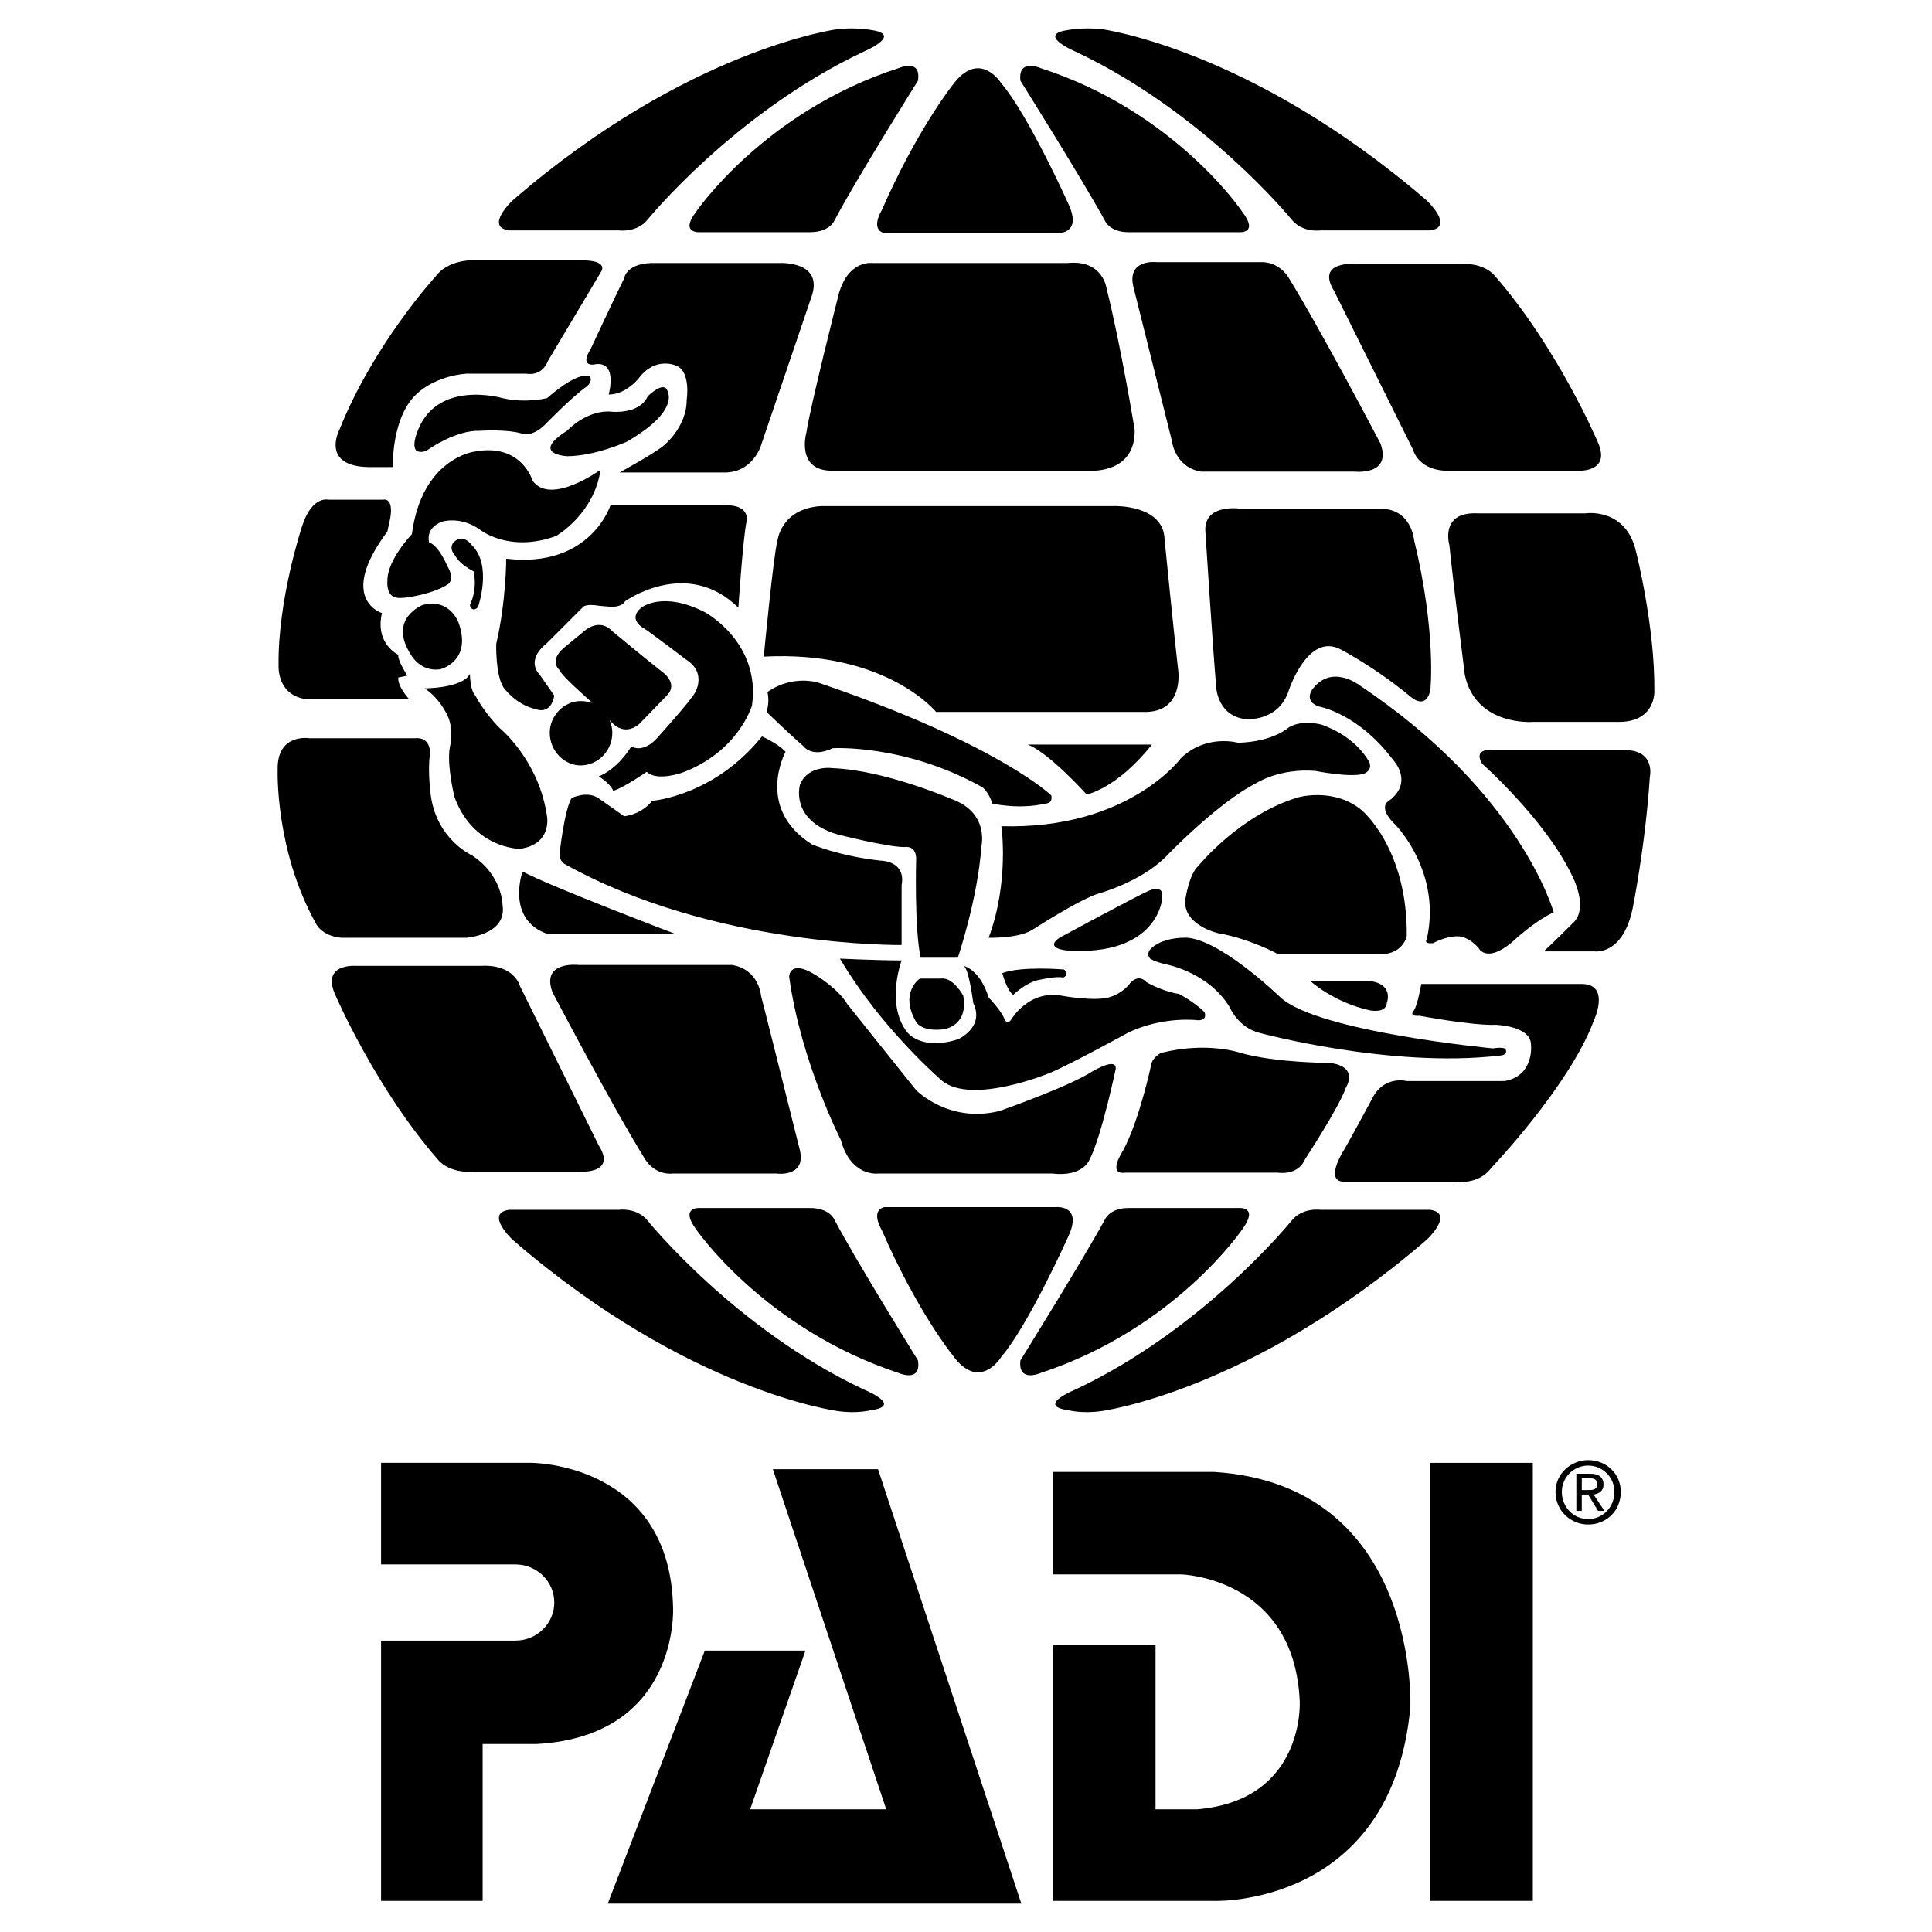
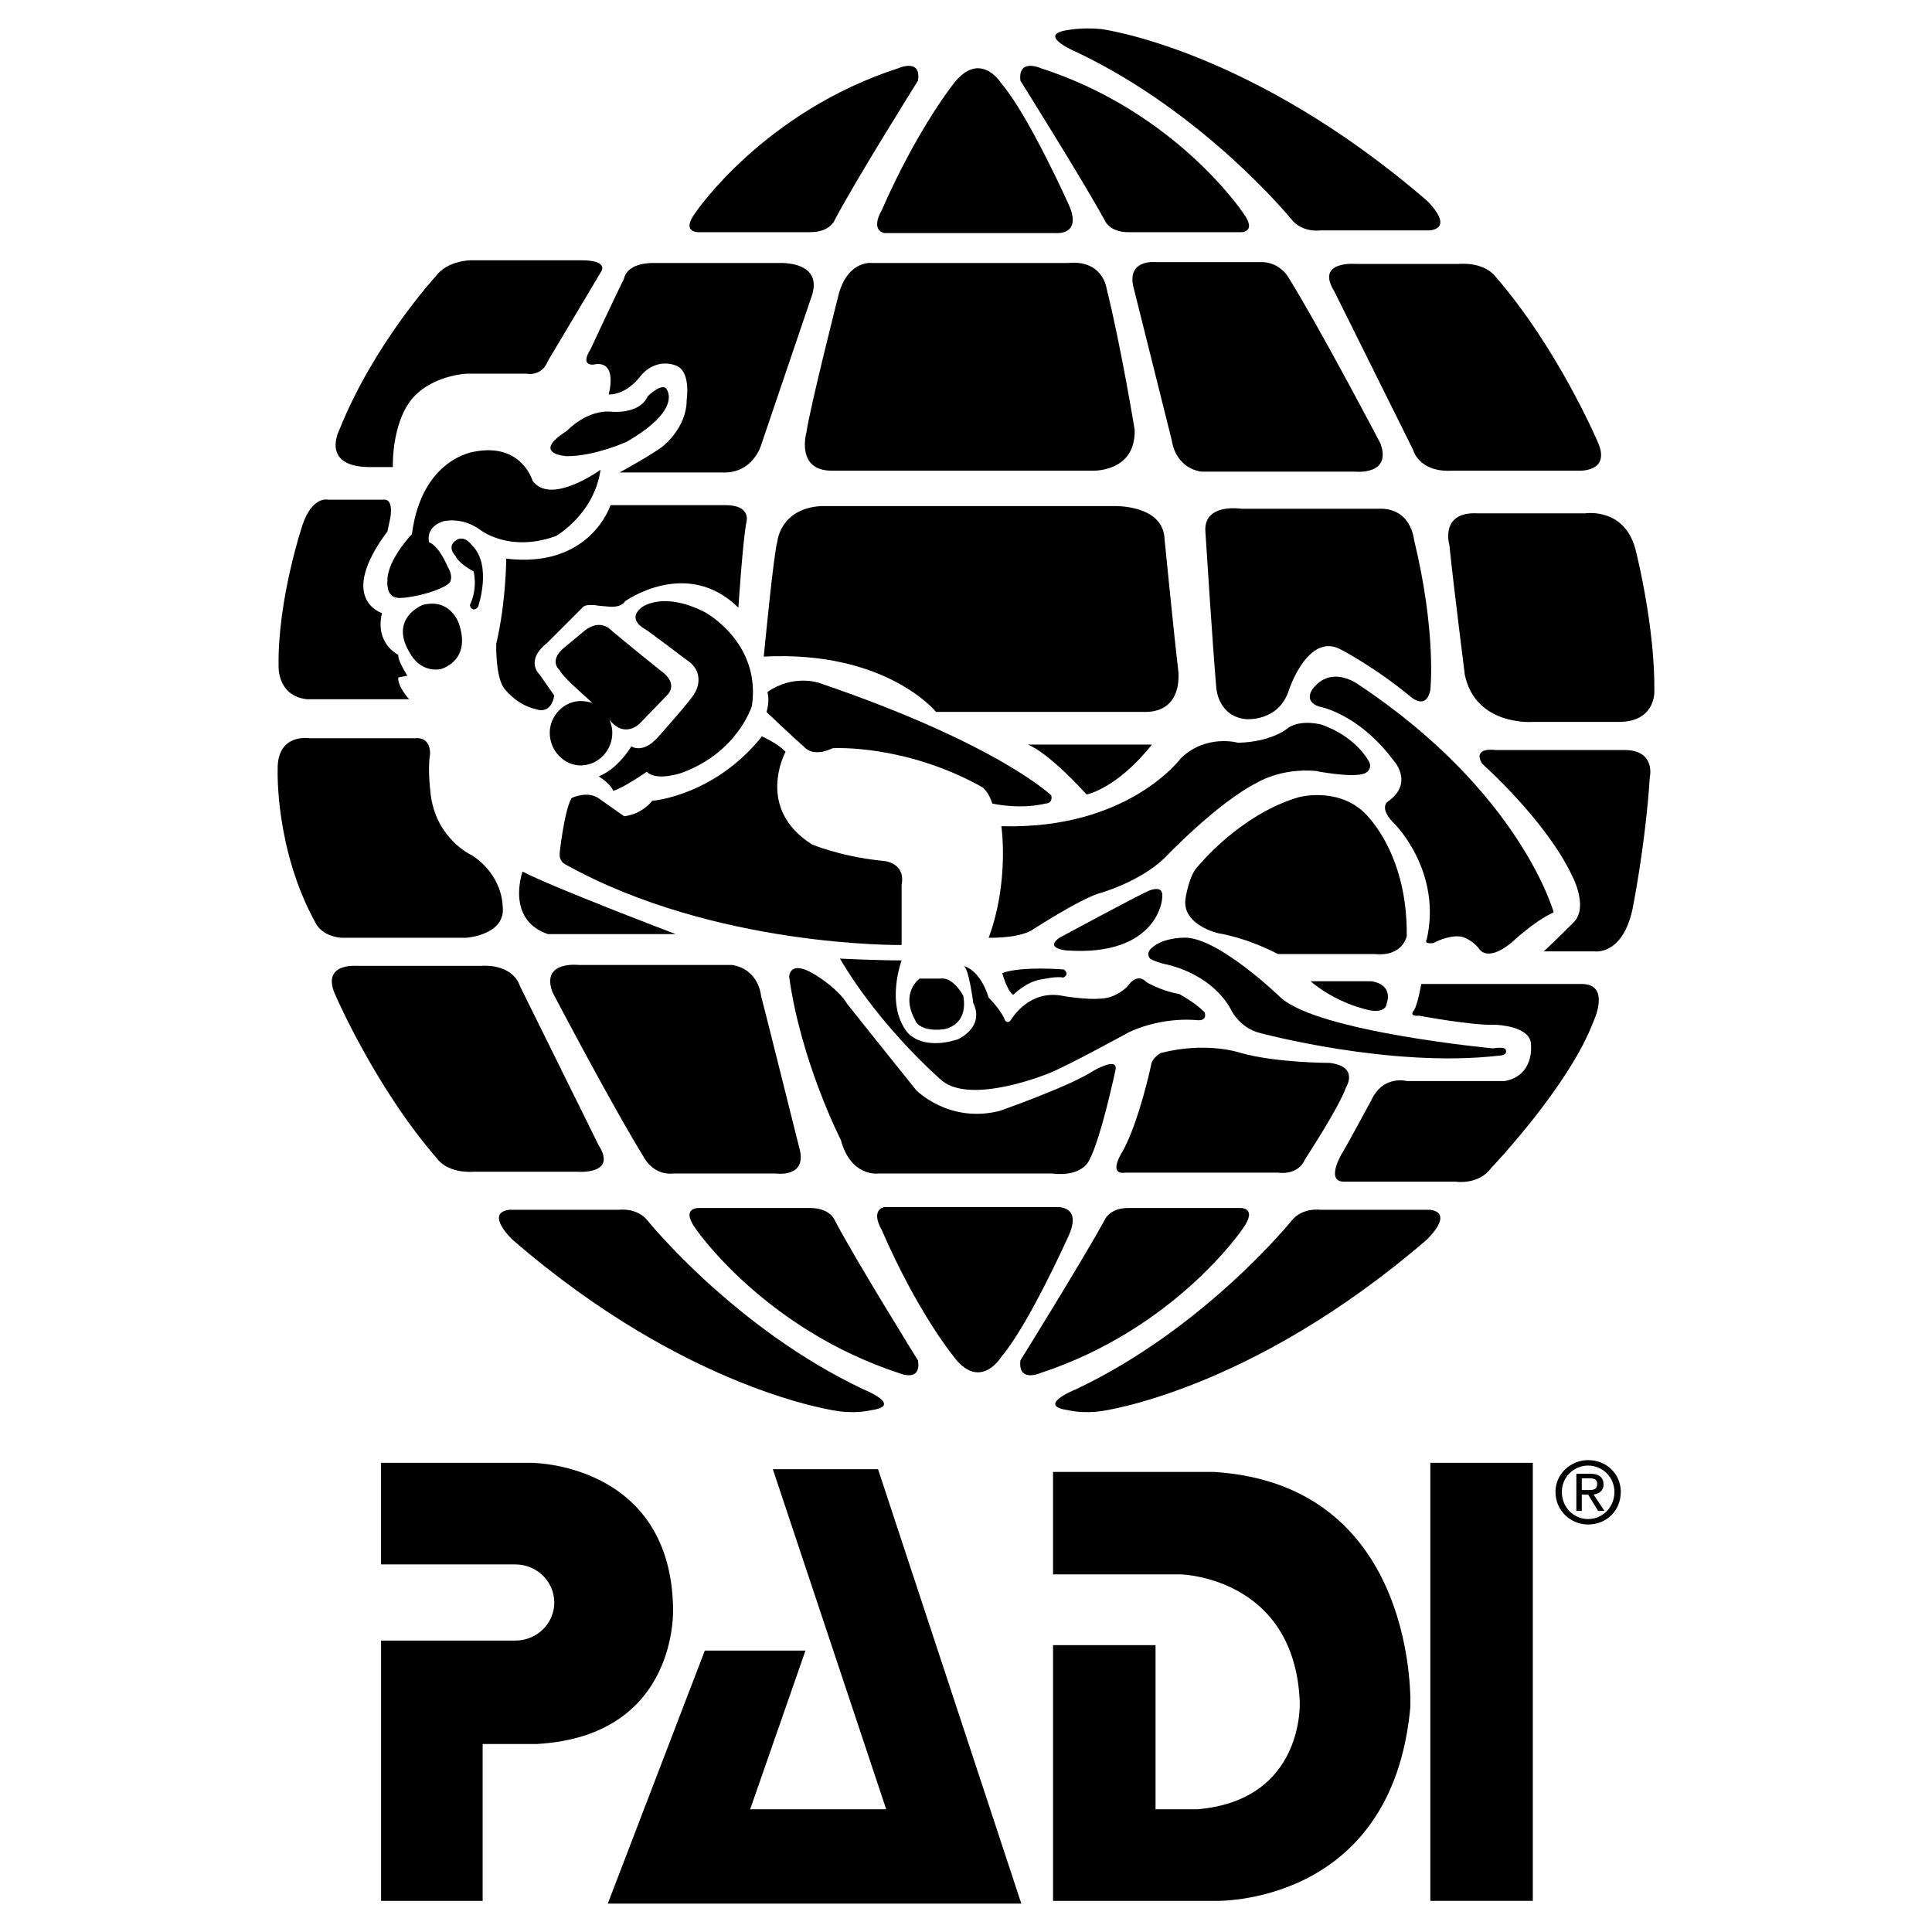
<svg xmlns="http://www.w3.org/2000/svg" version="1.0" id="Layer_1" x="0px" y="0px" width="192.756px" height="192.756px" viewBox="0 0 192.756 192.756" enable-background="new 0 0 192.756 192.756" xml:space="preserve">
  <g>
    <polygon fill-rule="evenodd" clip-rule="evenodd" fill="#FFFFFF" points="0,0 192.756,0 192.756,192.756 0,192.756 0,0  " />
    <polygon fill-rule="evenodd" clip-rule="evenodd" points="142.705,145.947 142.705,189.65 152.929,189.65 152.929,145.947    142.705,145.947  " />
    <polygon fill-rule="evenodd" clip-rule="evenodd" points="80.363,164.678 70.32,164.678 60.639,189.922 101.897,189.922    87.602,146.58 77.106,146.58 88.417,180.512 74.844,180.512 80.363,164.678  " />
    <path fill-rule="evenodd" clip-rule="evenodd" d="M121.08,146.852h-16.016v10.225h12.758c0,0,11.311,0.271,11.854,12.668   c0,0,0.543,9.861-10.225,10.768h-4.162v-16.377h-10.225v25.516h16.105c0,0,17.734,0.633,19.544-19.363   C140.714,170.287,141.619,148.119,121.08,146.852L121.08,146.852z" />
    <path fill-rule="evenodd" clip-rule="evenodd" d="M67.153,160.424c-0.271-14.477-14.115-14.477-14.115-14.477h-15.02v10.135H51.41   c2.171,0,3.891,1.719,3.891,3.799c0,2.082-1.719,3.801-3.891,3.801H38.019v25.969h10.134v-15.654h5.429   C67.787,173.182,67.153,160.424,67.153,160.424L67.153,160.424z" />
    <path fill-rule="evenodd" clip-rule="evenodd" d="M155.191,148.842c0-1.809,1.538-3.166,3.257-3.166   c1.81,0,3.258,1.357,3.258,3.166c0,1.9-1.448,3.258-3.258,3.258C156.729,152.1,155.191,150.742,155.191,148.842L155.191,148.842z" />
    <path fill-rule="evenodd" clip-rule="evenodd" fill="#FFFFFF" d="M158.448,151.557c1.448,0,2.624-1.176,2.624-2.715   c0-1.447-1.176-2.623-2.624-2.623c-1.447,0-2.624,1.176-2.624,2.623C155.824,150.381,157.001,151.557,158.448,151.557   L158.448,151.557z" />
    <path fill-rule="evenodd" clip-rule="evenodd" d="M157.815,150.742h-0.543v-3.709h1.356c0.905,0,1.357,0.361,1.357,1.086   c0,0.633-0.452,0.904-0.995,0.994l1.086,1.629h-0.634l-0.995-1.629h-0.633V150.742L157.815,150.742z" />
    <path fill-rule="evenodd" clip-rule="evenodd" fill="#FFFFFF" d="M158.448,148.662c0.453,0,0.905,0,0.905-0.633   c0-0.453-0.362-0.543-0.814-0.543h-0.724v1.176H158.448L158.448,148.662z" />
    <path fill-rule="evenodd" clip-rule="evenodd" d="M56.567,42.98c0,0,1.991-2.171,4.524-1.9c0,0,2.714,0.271,3.529-1.538   c0,0,1.267-1.267,1.81-0.814c0,0,1.9,1.99-3.891,5.338c0,0-3.167,1.448-5.972,1.448C56.567,45.514,52.857,45.333,56.567,42.98   L56.567,42.98z" />
-     <path fill-rule="evenodd" clip-rule="evenodd" d="M41.547,43.342c0,0-0.453,1.176,0,1.629c0,0,0.542,0.362,1.267-0.181   c0,0,2.714-1.9,5.067-1.81c0,0,2.624-0.181,4.162,0.271c0,0,0.995,0.453,2.353-0.905c0,0,2.714-2.805,4.162-3.8   c0,0,0.633-0.542,0.271-0.995c0,0-0.905-0.724-4.253,2.171c0,0-2.171,0.543-4.433,0C50.143,39.723,43.357,37.732,41.547,43.342   L41.547,43.342z" />
    <path fill-rule="evenodd" clip-rule="evenodd" d="M36.751,46.599h2.443c0,0-0.181-5.248,2.624-7.51c0,0,1.629-1.538,4.705-1.81   h5.972c0,0,1.538,0.362,2.171-1.267l5.338-8.957c0,0,0.724-1.086-1.991-1.086H46.976c0,0-2.353,0-3.529,1.628   c0,0-6.153,6.695-9.591,15.292C33.856,42.89,31.956,46.509,36.751,46.599L36.751,46.599z" />
    <path fill-rule="evenodd" clip-rule="evenodd" d="M58.919,34.837c0,0,2.624-5.61,3.348-7.058c0,0,0.181-1.628,3.167-1.538H77.74   c0,0,4.614-0.271,3.167,3.529L75.93,44.428c0,0-0.814,2.805-3.801,2.714H61.815c0,0,3.619-1.991,4.434-2.714   c0,0,2.262-1.81,2.262-4.524c0,0,0.452-2.896-1.086-3.438c0,0-1.991-0.905-3.62,1.176c0,0-1.266,1.719-3.076,1.719   c0,0,0.995-3.529-1.539-2.986C59.191,36.375,57.833,36.556,58.919,34.837L58.919,34.837z" />
-     <path fill-rule="evenodd" clip-rule="evenodd" d="M86.154,5.159c0,0,4.072-1.719,0.724-2.171c0,0-1.357-0.271-3.257-0.09   c0,0-14.93,1.9-32.483,17.101c0,0-2.805,2.624-0.362,2.986h10.948c0,0,1.81,0.271,2.895-1.086   C64.62,21.898,73.306,11.221,86.154,5.159L86.154,5.159z" />
    <path fill-rule="evenodd" clip-rule="evenodd" d="M69.416,21.174c0,0,6.786-10.043,20.268-14.387c0,0,2.262-0.996,1.9,1.267   c0,0-6.243,9.953-8.324,13.935c0,0-0.452,1.176-2.443,1.176H69.868C69.868,23.165,67.787,23.346,69.416,21.174L69.416,21.174z" />
    <path fill-rule="evenodd" clip-rule="evenodd" d="M107.326,5.159c0,0-4.071-1.719-0.724-2.171c0,0,1.357-0.271,3.258-0.09   c0,0,14.839,1.9,32.482,17.101c0,0,2.805,2.624,0.362,2.986h-10.948c0,0-1.811,0.271-2.896-1.086   C128.861,21.898,120.175,11.221,107.326,5.159L107.326,5.159z" />
    <path fill-rule="evenodd" clip-rule="evenodd" d="M123.975,21.174c0,0-6.695-10.043-20.177-14.387c0,0-2.263-0.996-1.99,1.267   c0,0,6.243,9.953,8.414,13.935c0,0,0.452,1.176,2.353,1.176h11.039C123.613,23.165,125.604,23.346,123.975,21.174L123.975,21.174z" />
    <path fill-rule="evenodd" clip-rule="evenodd" d="M95.021,8.507c0,0-3.529,4.434-7.058,12.486c0,0-1.176,1.9,0.271,2.262h17.101   c0,0,2.715,0.271,1.267-2.895c0,0-3.98-8.867-6.695-12.034C99.907,8.326,97.735,4.797,95.021,8.507L95.021,8.507z" />
    <path fill-rule="evenodd" clip-rule="evenodd" d="M86.154,138.619c0,0,4.072,1.629,0.724,2.08c0,0-1.357,0.361-3.257,0.09   c0,0-14.93-1.898-32.483-17.1c0,0-2.805-2.625-0.362-2.986h10.948c0,0,1.81-0.271,2.895,1.086   C64.62,121.789,73.306,132.557,86.154,138.619L86.154,138.619z" />
    <path fill-rule="evenodd" clip-rule="evenodd" d="M69.416,122.604c0,0,6.786,9.953,20.268,14.387c0,0,2.262,0.994,1.9-1.268   c0,0-6.243-10.043-8.324-14.023c0,0-0.452-1.178-2.443-1.178H69.868C69.868,120.521,67.787,120.342,69.416,122.604L69.416,122.604z   " />
    <path fill-rule="evenodd" clip-rule="evenodd" d="M107.326,138.619c0,0-4.071,1.629-0.724,2.08c0,0,1.357,0.361,3.258,0.09   c0,0,14.839-1.898,32.482-17.1c0,0,2.805-2.625,0.362-2.986h-10.948c0,0-1.811-0.271-2.896,1.086   C128.861,121.789,120.175,132.557,107.326,138.619L107.326,138.619z" />
    <path fill-rule="evenodd" clip-rule="evenodd" d="M123.975,122.604c0,0-6.695,9.953-20.177,14.387c0,0-2.263,0.994-1.99-1.268   c0,0,6.243-10.043,8.414-14.023c0,0,0.452-1.178,2.353-1.178h11.039C123.613,120.521,125.604,120.342,123.975,122.604   L123.975,122.604z" />
    <path fill-rule="evenodd" clip-rule="evenodd" d="M95.021,135.18c0,0-3.529-4.342-7.058-12.486c0,0-1.176-1.9,0.271-2.262h17.101   c0,0,2.715-0.271,1.267,2.895c0,0-3.98,8.867-6.695,12.035C99.907,135.361,97.735,138.98,95.021,135.18L95.021,135.18z" />
    <path fill-rule="evenodd" clip-rule="evenodd" d="M39.557,59.628c0.724,0.181,3.891-0.452,5.157-1.357c0,0,0.724-0.453-0.09-1.81   c0,0-0.814-1.991-1.81-2.353c0,0-0.453-1.448,1.357-2.081c0,0,1.81-0.543,3.71,0.814c0,0,2.896,2.353,7.6,0.633   c0,0,3.8-2.171,4.434-6.605c0,0-4.977,3.62-6.786,1.086c0,0-1.086-3.8-5.791-2.896c0,0-5.248,0.633-6.243,8.234   c0,0-2.443,2.533-2.443,4.615C38.651,57.91,38.471,59.448,39.557,59.628L39.557,59.628z" />
    <path fill-rule="evenodd" clip-rule="evenodd" d="M43.899,66.776c0,0,3.167-0.724,1.9-4.524c0,0-0.814-2.624-3.619-1.9   c0,0-3.529,1.357-1.176,4.976C41.004,65.329,41.909,67.048,43.899,66.776L43.899,66.776z" />
    <path fill-rule="evenodd" clip-rule="evenodd" d="M40.823,69.763c0,0-1.176-1.267-1.086-2.172l0.905-0.181   c0,0-0.996-1.539-0.905-2.082c0,0-2.352-1.085-1.628-4.162c0,0-4.524-1.357,0.542-8.143l0.272-1.267c0,0,0.452-2.081-0.724-1.9   h-5.429c0,0-1.629-0.452-2.624,2.624c0,0-2.443,7.329-2.353,13.934c0,0-0.181,2.986,2.805,3.348H40.823L40.823,69.763z" />
    <path fill-rule="evenodd" clip-rule="evenodd" d="M47.7,60.534c0,0,1.448-4.162-0.633-6.153c0,0-0.814-1.176-1.719-0.361   c0,0-0.724,0.542,0.09,1.447c0,0,0.272,0.724,1.81,1.538c0,0,0.452,1.629-0.362,3.348c0,0,0,0.362,0.362,0.452   C47.248,60.805,47.519,60.805,47.7,60.534L47.7,60.534z" />
    <path fill-rule="evenodd" clip-rule="evenodd" d="M50.505,55.738c0,0,0,4.253-0.996,8.505c0,0-0.09,3.077,0.724,4.343   c0,0,1.176,1.719,3.257,2.172c0,0,1.448,0.633,1.81-1.357l-1.448-2.081c0,0-1.538-1.357,0.724-3.167l3.529-3.529   c0,0,0.181-0.453,1.719-0.181l1.086,0.091c0,0,1.085,0.09,1.448-0.543c0,0,6.153-4.434,11.31,0.633c0,0,0.452-6.876,0.814-8.596   c0,0,0.452-1.629-2.081-1.629H60.91C60.91,50.399,58.919,56.733,50.505,55.738L50.505,55.738z" />
    <path fill-rule="evenodd" clip-rule="evenodd" d="M106.512,26.241H87.059c0,0-2.353-0.362-3.348,2.986c0,0-2.896,11.4-3.257,13.934   c0,0-1.086,3.8,2.533,3.8h25.877c0,0,4.434,0.271,4.344-4.072c0,0-1.357-8.324-2.805-14.115   C110.403,28.774,110.041,25.879,106.512,26.241L106.512,26.241z" />
    <path fill-rule="evenodd" clip-rule="evenodd" d="M125.694,26.151H115.38c0,0-3.077-0.362-2.263,2.624   c0,0,3.619,14.477,3.801,15.201c0,0,0.271,2.624,2.895,3.076h15.292c0,0,3.8,0.452,2.624-2.805c0,0-5.972-11.4-9.229-16.648   C128.499,27.598,127.595,26.06,125.694,26.151L125.694,26.151z" />
    <path fill-rule="evenodd" clip-rule="evenodd" d="M145.51,26.332h-10.225c0,0-4.071-0.362-2.172,2.714l7.872,15.834   c0,0,0.543,2.262,3.891,2.081h12.486c0,0,3.529,0.271,1.991-2.986c0,0-3.981-9.32-10.225-16.468   C149.129,27.508,148.134,26.151,145.51,26.332L145.51,26.332z" />
    <path fill-rule="evenodd" clip-rule="evenodd" d="M67.153,117.084h10.315c0,0,3.167,0.453,2.262-2.625c0,0-3.619-14.477-3.8-15.109   c0,0-0.181-2.624-2.896-3.076H57.743c0,0-3.8-0.452-2.624,2.715c0,0,5.972,11.4,9.229,16.648   C64.349,115.637,65.253,117.266,67.153,117.084L67.153,117.084z" />
    <path fill-rule="evenodd" clip-rule="evenodd" d="M47.338,116.902h10.225c0,0,4.071,0.363,2.171-2.623l-7.872-15.926   c0,0-0.543-2.17-3.891-1.99H35.485c0,0-3.529-0.271-1.991,2.986c0,0,3.981,9.229,10.225,16.377   C43.719,115.727,44.714,117.084,47.338,116.902L47.338,116.902z" />
    <path fill-rule="evenodd" clip-rule="evenodd" d="M52.133,86.954c0,0-1.719,4.796,2.534,6.244h12.758   C67.425,93.197,55.029,88.492,52.133,86.954L52.133,86.954z" />
    <path fill-rule="evenodd" clip-rule="evenodd" d="M30.87,73.653c0,0-3.257-0.542-3.167,3.167c0,0-0.271,7.963,3.8,15.292   c0,0,0.542,1.267,2.533,1.448h12.486c0,0,4.072-0.271,3.62-3.257c0,0,0-2.986-3.077-4.977c0,0-3.438-1.538-4.072-5.881   c0,0-0.362-2.624-0.09-4.162c0,0,0.181-1.81-1.538-1.629H30.87L30.87,73.653z" />
-     <path fill-rule="evenodd" clip-rule="evenodd" d="M42.361,68.677c0,0,3.8,0,4.524-1.448c0,0,0,1.629,0.543,2.171   c0,0,0.814,1.629,2.443,3.257c0,0,3.89,3.167,4.705,8.777c0,0,0.543,2.805-2.714,3.257c0,0-4.614,0-6.515-5.158   c0,0-0.814-3.257-0.452-5.067c0,0,0.542-1.99-0.543-3.619C44.352,70.848,43.628,69.491,42.361,68.677L42.361,68.677z" />
    <path fill-rule="evenodd" clip-rule="evenodd" d="M65.977,66.958c-2.172-1.719-4.886-3.981-4.886-3.981   c-1.267-1.357-2.714-0.091-2.714-0.091l-2.081,1.719c-1.628,1.357-0.452,2.262-0.452,2.262c0.181,0.543,2.353,2.443,3.257,3.257   c-0.362-0.091-0.724-0.181-1.177-0.181c-1.628,0-3.076,1.448-3.076,3.167c0,1.81,1.447,3.257,3.076,3.257   c1.719,0,3.167-1.448,3.167-3.257c0-0.453-0.09-0.814-0.271-1.267l0.09,0.091c1.448,1.719,2.895,0.271,2.895,0.271L66.52,69.4   C67.787,68.134,65.977,66.958,65.977,66.958L65.977,66.958z" />
    <path fill-rule="evenodd" clip-rule="evenodd" d="M59.734,77.454c0,0,1.719-0.543,3.257-2.986c0,0,1.176,0.814,2.714-0.995   c0,0,3.257-3.619,3.619-4.343c0,0,1.267-1.991-0.905-3.348c0,0-3.8-2.896-4.162-3.077c0,0-1.719-0.904-0.271-2.081   c0,0,2.081-1.719,6.334,0.452c0,0,5.61,2.986,4.705,9.32c0,0-1.357,4.614-6.967,6.695c0,0-2.534,0.905-3.529-0.09   c0,0-2.353,1.628-3.348,1.9C61.182,78.901,61,78.268,59.734,77.454L59.734,77.454z" />
    <path fill-rule="evenodd" clip-rule="evenodd" d="M76.473,71.029c0,0,2.443,2.353,3.71,3.438c0,0,0.814,1.177,2.895,0.181   c0,0,7.148-0.452,14.929,3.891c0,0,0.634,0.453,0.995,1.629c0,0,2.624,0.633,5.339,0c0,0,0.724,0,0.543-0.814   c0,0-5.339-5.157-23.163-11.22c0,0-2.533-0.905-5.157,0.905C76.563,69.039,76.835,69.943,76.473,71.029L76.473,71.029z" />
    <path fill-rule="evenodd" clip-rule="evenodd" d="M57.02,79.625c0,0,1.628-0.814,2.805,0.09l2.443,1.719   c0,0,1.628-0.09,2.805-1.538c0,0,6.153-0.453,10.948-6.424c0,0,1.629,0.724,2.353,1.538c0,0-3.077,5.61,2.624,9.229   c0,0,2.714,1.176,6.876,1.628c0,0,2.533,0,2.081,2.443v5.972c0,0-18.639,0.271-33.569-8.053c0,0-0.633-0.271-0.542-1.176   C55.843,85.054,56.295,80.892,57.02,79.625L57.02,79.625z" />
    <path fill-rule="evenodd" clip-rule="evenodd" d="M102.531,74.287c0,0,1.719,0.452,5.881,4.977c0,0,2.986-0.543,6.515-4.977   H102.531L102.531,74.287z" />
    <path fill-rule="evenodd" clip-rule="evenodd" d="M76.201,65.51c0,0,0.996-10.405,1.357-11.491c0,0,0.271-3.258,4.343-3.529h29.225   c0,0,4.977-0.181,5.066,3.348c0,0,0.996,10.043,1.357,13.029c0,0,0.634,4.252-3.438,4.162H93.393   C93.393,71.029,88.417,64.876,76.201,65.51L76.201,65.51z" />
    <path fill-rule="evenodd" clip-rule="evenodd" d="M137.457,50.761h-13.572c0,0-3.891-0.633-3.619,2.353   c0,0,0.724,11.4,1.086,15.562c0,0,0.181,2.805,2.985,3.076c0,0,3.258,0.271,4.253-2.895c0,0,1.9-5.791,5.157-4.072   c0,0,3.348,1.719,6.967,4.705c0,0,1.538,1.448,1.991-0.633c0,0,0.633-5.701-1.629-15.02   C141.076,53.838,140.805,50.581,137.457,50.761L137.457,50.761z" />
    <path fill-rule="evenodd" clip-rule="evenodd" d="M147.409,51.214h10.768c0,0,4.072-0.633,5.067,3.891c0,0,1.899,7.51,1.81,13.934   c0,0,0.09,2.986-3.529,2.986h-8.596c0,0-5.7,0.453-6.786-4.705c0,0-1.176-9.32-1.538-12.939   C144.604,54.38,143.609,51.033,147.409,51.214L147.409,51.214z" />
    <path fill-rule="evenodd" clip-rule="evenodd" d="M149.219,74.83c0,0-2.352-0.362-1.356,1.357c0,0,6.333,5.61,8.957,11.129   c0,0,1.72,3.167,0.182,4.705c0,0-2.443,2.443-2.986,2.896h5.067c0,0,2.805,0.452,3.8-4.253c0,0,1.267-6.243,1.72-13.12   c0,0,0.633-2.714-2.534-2.714H149.219L149.219,74.83z" />
    <path fill-rule="evenodd" clip-rule="evenodd" d="M130.942,68.767c0,0-0.905,1.176,0.633,1.719c0,0,3.891,0.633,7.42,5.338   c0,0,2.172,2.262-0.543,4.162c0,0-0.995,0.633,0.814,2.353c0,0,4.614,4.705,3.076,11.4c0,0-0.362,0.453,0.634,0.362   c0,0,1.628-0.905,2.895-0.633c0,0,0.814,0.181,1.629,1.085c0,0,0.724,1.629,3.348-0.542c0,0,2.172-2.082,4.162-2.986   c0,0-3.257-11.943-19.453-22.71C135.557,68.315,132.843,66.234,130.942,68.767L130.942,68.767z" />
    <path fill-rule="evenodd" clip-rule="evenodd" d="M119.542,86.411c0,0,4.162-5.158,10.043-6.877c0,0,3.619-0.995,6.334,1.357   c0,0,4.523,3.8,4.434,12.486c0,0-0.362,2.081-3.167,1.81h-9.682c0,0-2.805-1.538-5.972-2.081c0,0-3.619-0.814-3.258-3.438   C118.274,89.668,118.637,87.225,119.542,86.411L119.542,86.411z" />
-     <path fill-rule="evenodd" clip-rule="evenodd" d="M79.821,78.268c0,0-1.086,3.529,3.709,4.977c0,0,4.977,1.267,6.696,1.267   c0,0,1.267-0.271,1.176,1.357c0,0-0.181,6.786,0.453,9.682h3.709c0,0,1.99-5.881,2.352-11.129c0,0,0.814-3.348-2.985-4.705   c0,0-6.696-2.896-11.854-3.076C83.078,76.639,80.635,76.277,79.821,78.268L79.821,78.268z" />
    <path fill-rule="evenodd" clip-rule="evenodd" d="M99.907,82.43c0,0,0.814,5.519-1.267,11.129c0,0,2.805,0.09,4.252-0.724   c0,0,4.887-3.167,6.786-3.709c0,0,3.981-1.086,6.515-3.529c0,0,5.248-5.52,9.229-7.51c0,0,2.262-1.448,5.791-1.176   c0,0,3.619,0.724,4.886,0.271c0,0,0.814-0.271,0.543-1.086c0,0-1.177-2.534-4.796-3.8c0,0-1.9-0.543-3.257,0.271   c0,0-1.538,1.448-5.067,1.538c0,0-3.167-0.905-5.7,1.539C117.822,75.644,112.574,82.792,99.907,82.43L99.907,82.43z" />
    <path fill-rule="evenodd" clip-rule="evenodd" d="M105.698,93.559c0,0,7.872-4.252,8.957-4.705c0,0,1.086-0.452,1.267,0.181   c0.271,0.633-0.452,6.424-9.5,5.791C106.422,94.826,104.16,94.645,105.698,93.559L105.698,93.559z" />
    <path fill-rule="evenodd" clip-rule="evenodd" d="M99.998,97.088c0,0,0.452,1.719,1.085,2.172c0,0,1.357-1.357,2.806-1.539   c0,0,1.628-0.361,2.171-0.182c0,0,0.725-0.271,0.091-0.813C106.15,96.726,101.897,96.364,99.998,97.088L99.998,97.088z" />
    <path fill-rule="evenodd" clip-rule="evenodd" d="M93.845,97.631h-2.081c0,0-1.991,1.357-0.453,4.162c0,0,0.362,1.176,2.805,0.904   c0,0,2.533-0.271,1.991-3.348C96.107,99.35,95.112,97.449,93.845,97.631L93.845,97.631z" />
    <path fill-rule="evenodd" clip-rule="evenodd" d="M89.955,95.821c0,0-1.628,4.343,0.543,7.147c0,0,1.357,1.9,5.067,0.725   c0,0,2.714-1.178,1.538-3.619c0,0-0.452-3.62-0.995-3.71c0,0,1.628,0.271,2.533,3.167c0,0,1.267,1.266,1.629,2.262   c0,0,0.271,0.451,0.633-0.092c0,0,1.72-2.984,5.067-2.352c0,0,3.438,0.633,4.886,0.09c0,0,1.176-0.361,1.9-1.357   c0,0,0.814-0.994,1.628-0.09c0,0,1.538,0.904,3.258,1.176c0,0,1.538,0.814,2.533,1.811c0,0,0.362,0.814-0.633,0.814   c0,0-3.349-0.453-6.877,1.176c0,0-6.605,3.619-8.144,4.162c0,0-7.51,3.076-10.496,0.725c0,0-6.062-5.158-10.224-12.215   C83.802,95.64,87.512,95.821,89.955,95.821L89.955,95.821z" />
    <path fill-rule="evenodd" clip-rule="evenodd" d="M118.003,93.559c0,0-2.081,0-3.167,1.085c0,0-0.542,0.453-0.09,0.996   c0,0,0.362,0.271,1.447,0.543c0,0,4.344,0.724,6.515,4.342c0,0,0.814,1.99,2.986,2.533c0,0,13.029,3.529,23.887,2.262   c0,0,0.905,0,0.634-0.633c0,0-0.091-0.271-1.267-0.09c0,0-17.373-1.629-21.173-5.066C127.775,99.531,121.352,93.288,118.003,93.559   L118.003,93.559z" />
    <path fill-rule="evenodd" clip-rule="evenodd" d="M130.761,97.902c0,0,2.263,2.08,5.882,2.895c0,0,1.629,0.361,1.719-0.723   c0,0,0.724-1.811-1.538-2.172H130.761L130.761,97.902z" />
    <path fill-rule="evenodd" clip-rule="evenodd" d="M141.8,98.174c0,0-0.362,2.08-0.724,2.623c0,0-0.634,0.633,0.543,0.543   c0,0,5.248,0.996,7.6,0.904c0,0,3.529,0.092,3.529,1.992c0,0,0.362,3.076-2.624,3.619h-9.771c0,0-2.353-0.635-3.529,1.898   c0,0-2.533,4.705-2.896,5.248c0,0-1.719,2.807,0.091,2.896h11.22c0,0,2.262,0.361,3.528-1.357c0,0,7.781-8.143,10.225-14.658   c0,0,1.719-3.619-1.086-3.709H141.8L141.8,98.174z" />
    <path fill-rule="evenodd" clip-rule="evenodd" d="M111.308,106.678c0,0-1.447,6.877-2.624,9.049c0,0-0.633,1.719-3.71,1.357H87.602   c0,0-2.714,0.361-3.71-3.348c0,0-3.981-7.781-5.157-16.287c0,0,0-1.809,2.624-0.181c0,0,2.262,1.356,3.167,2.896   c0,0,5.338,6.695,6.876,8.596c0,0,3.257,3.348,8.323,2.08c0,0,6.968-2.441,9.32-3.98   C109.046,106.859,111.488,105.412,111.308,106.678L111.308,106.678z" />
    <path fill-rule="evenodd" clip-rule="evenodd" d="M114.836,106.316c0,0-1.176,5.52-2.805,8.506c0,0-1.628,2.443,0.271,2.172h15.201   c0,0,1.99,0.361,2.715-1.357c0,0,3.438-5.248,4.071-7.148c0,0,1.357-2.082-1.629-2.443c0,0-5.338,0-8.867-0.994   c0,0-3.348-1.178-7.962,0C115.832,105.051,114.927,105.502,114.836,106.316L114.836,106.316z" />
  </g>
</svg>